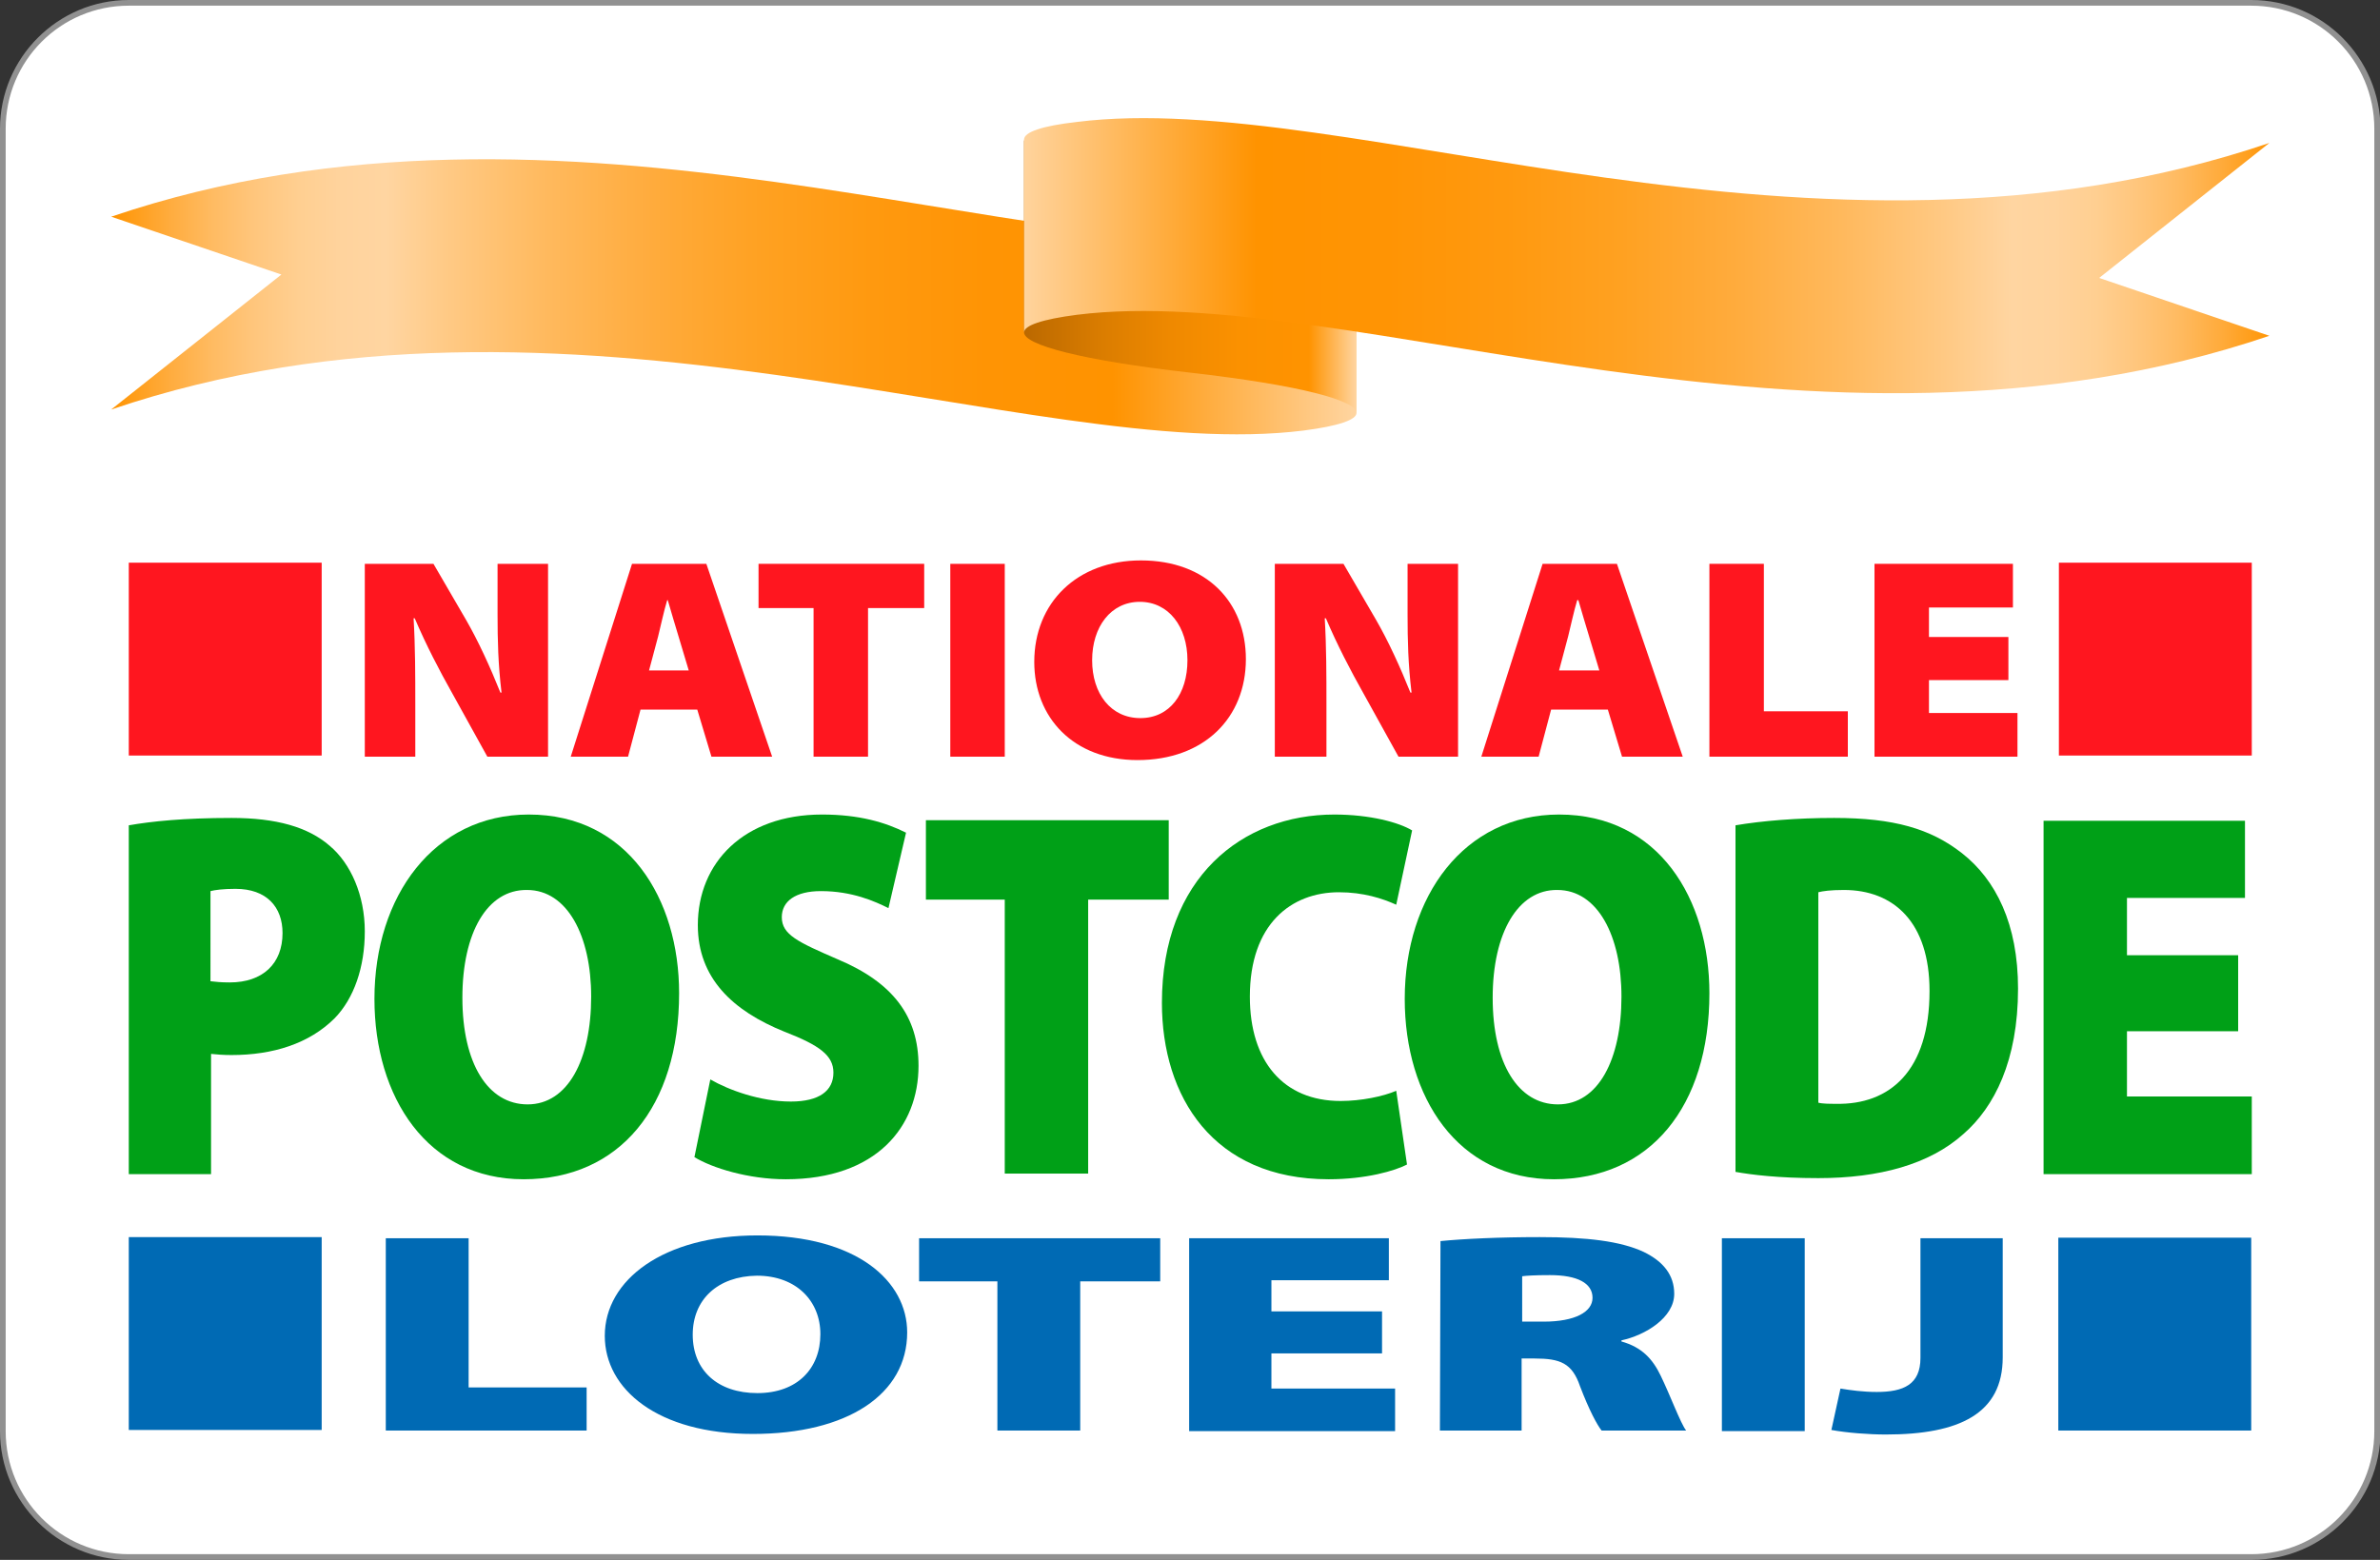
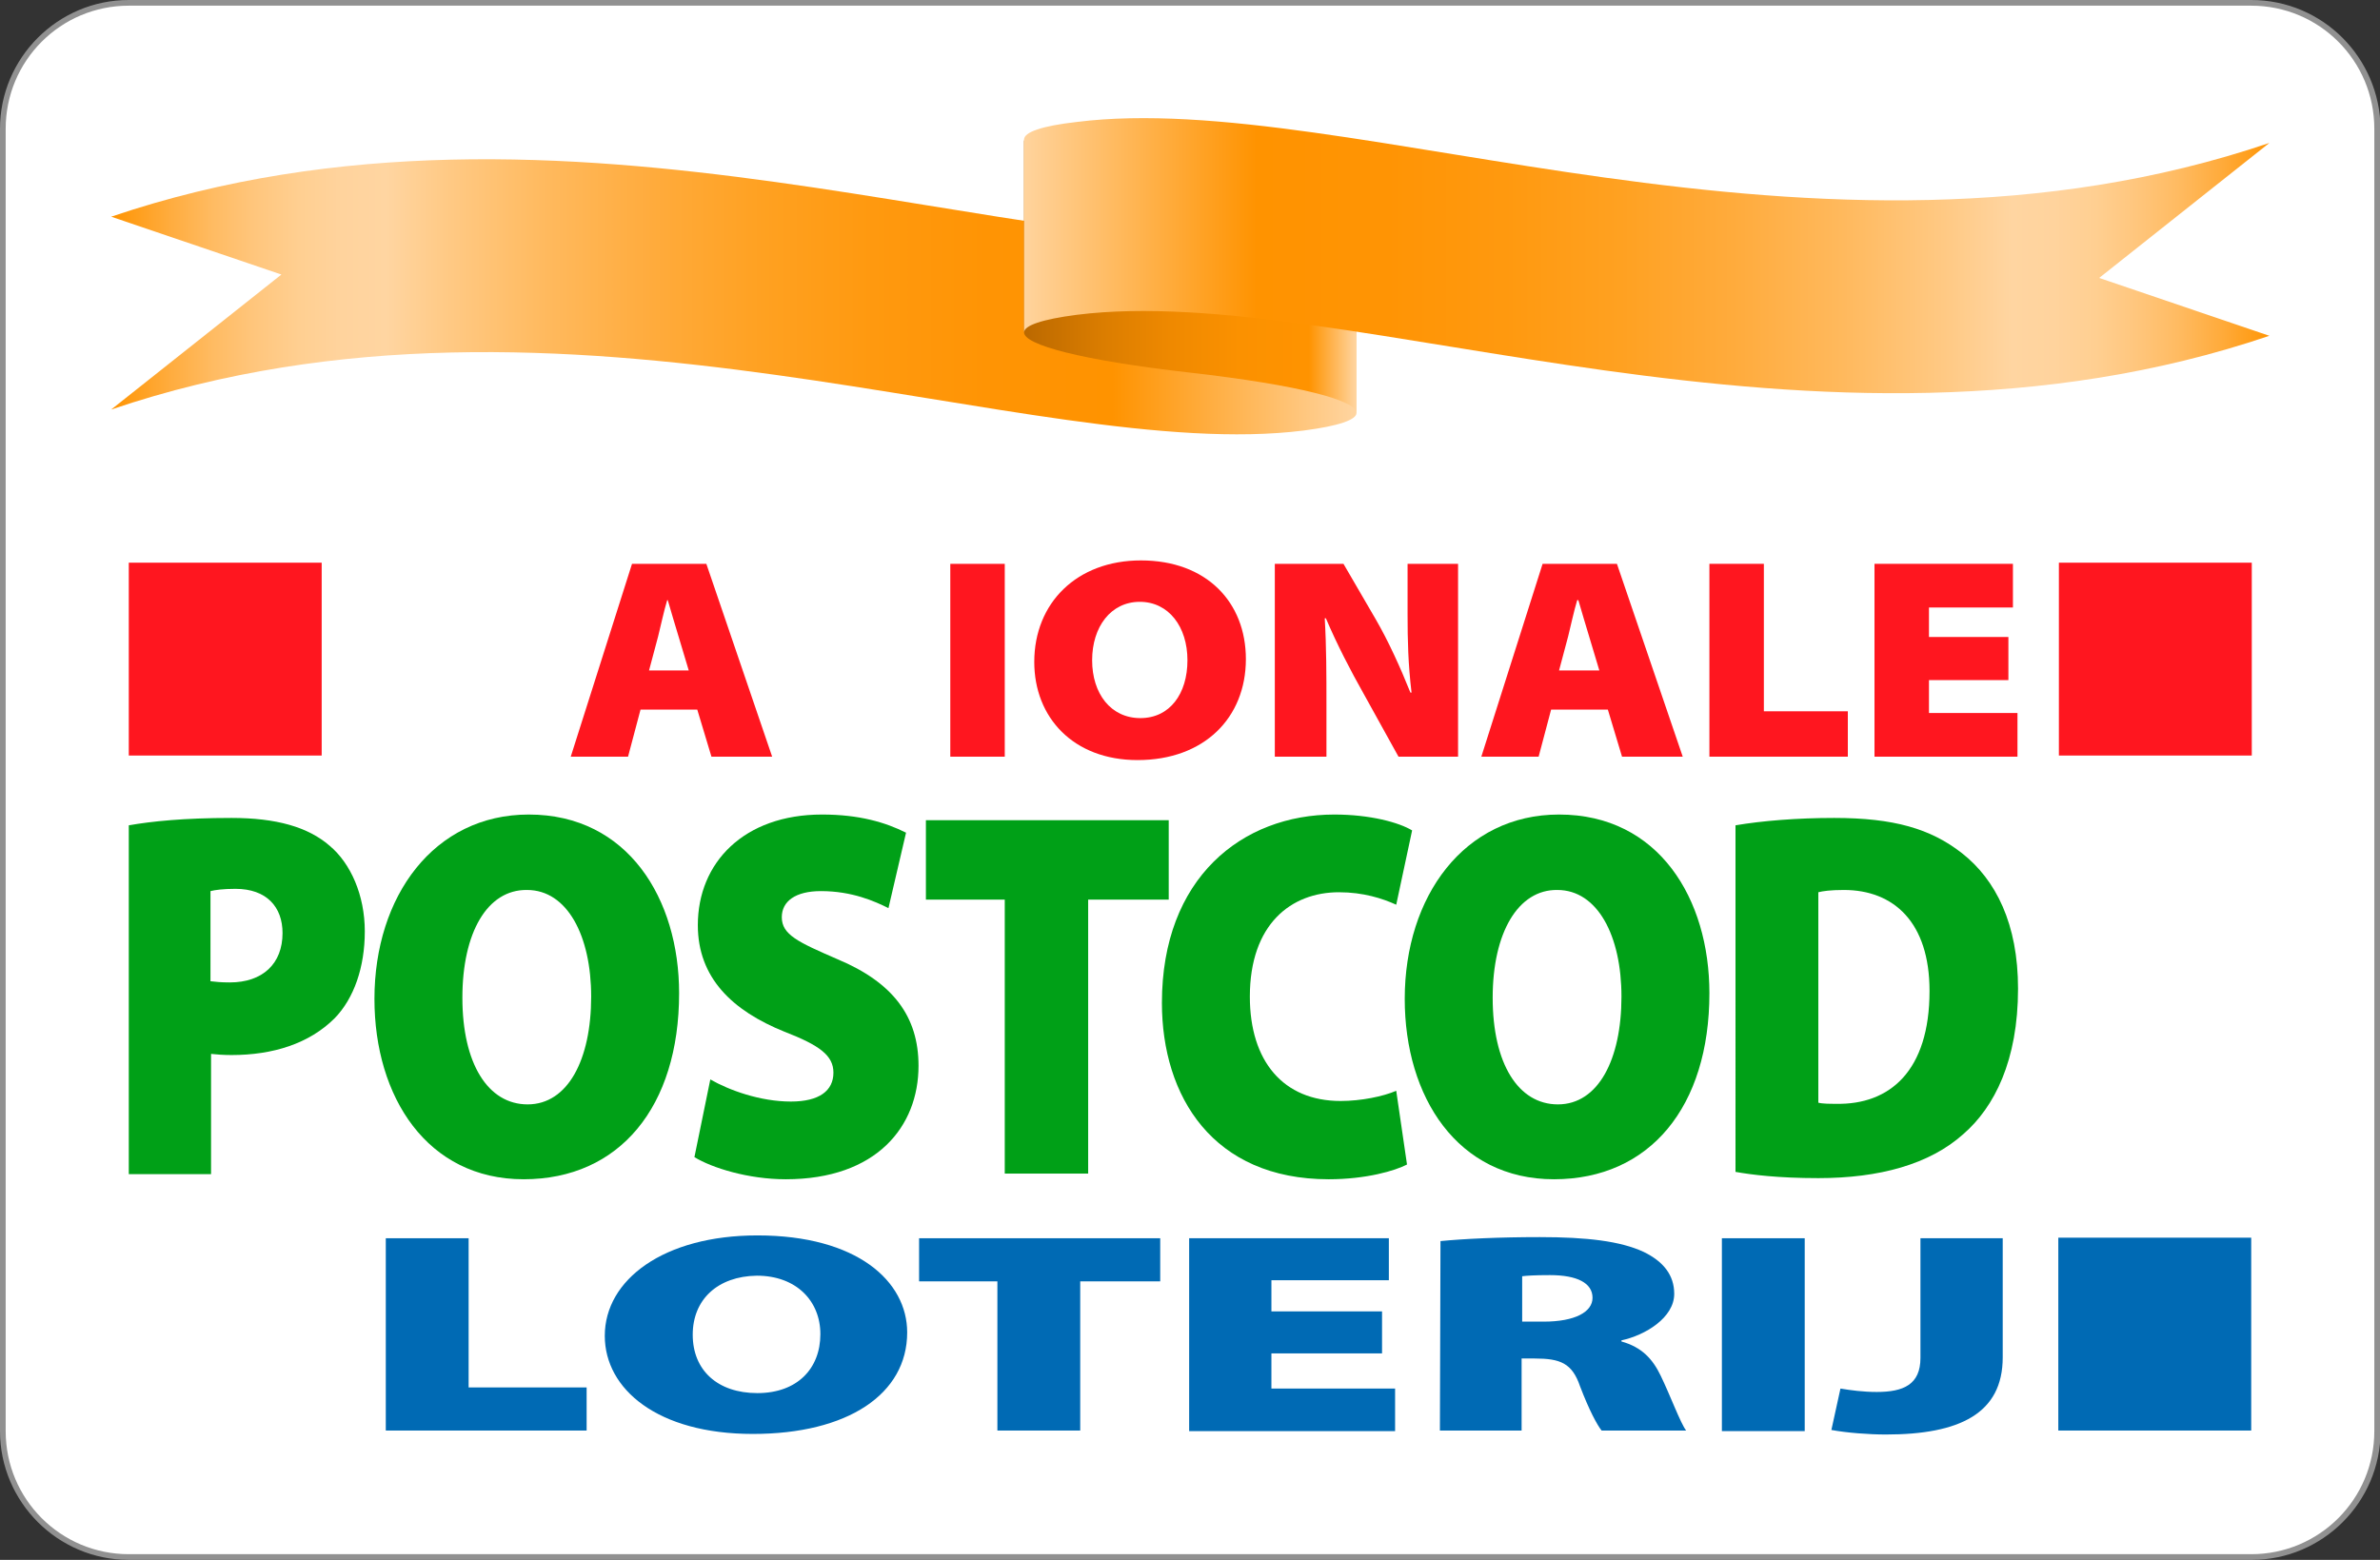
<svg xmlns="http://www.w3.org/2000/svg" version="1.0" id="Laag_1" x="0px" y="0px" viewBox="0 0 419.5 275" style="enable-background:new 0 0 419.5 275;" xml:space="preserve">
  <rect x="0" y="0" width="419.5" height="275" fill="#333333" stroke="none" />
  <g id="border">
    <g>
      <path style="fill:#FFFFFF;" d="M22.7,274.5c-12.2,0-22.2-9.9-22.2-22.2V22.7c0-12.2,9.9-22.2,22.2-22.2h374.2    c12.2,0,22.2,9.9,22.2,22.2v229.6c0,12.2-9.9,22.2-22.2,22.2H22.7z" />
      <path style="fill:#919191;" d="M396.8,1c12,0,21.7,9.7,21.7,21.7v229.6c0,12-9.7,21.7-21.7,21.7H22.7c-12,0-21.7-9.7-21.7-21.7    V22.7C1,10.7,10.7,1,22.7,1H396.8 M396.8,0H22.7C10.2,0,0,10.2,0,22.7v229.6C0,264.8,10.2,275,22.7,275h374.2    c12.5,0,22.7-10.2,22.7-22.7V22.7C419.5,10.2,409.4,0,396.8,0L396.8,0z" />
    </g>
  </g>
  <g id="NPL">
-     <rect x="22.7" y="218.1" style="fill:#006AB4;" width="34" height="34" />
    <rect x="362.8" y="218.2" style="fill:#006AB4;" width="34" height="34" />
    <g>
      <path style="fill:#006AB4;" d="M68,218.3h14.6v26.3h20.8v7.6H68V218.3z" />
      <path style="fill:#006AB4;" d="M159.9,234.9c0,10.9-10.5,17.9-27.2,17.9c-16.8,0-26.1-7.9-26.1-17.3c0-9.9,10.4-17.7,26.9-17.7    C151.1,217.8,159.9,225.9,159.9,234.9z M122.1,235.3c0,6.3,4.4,10.3,11.4,10.3s11.1-4.3,11.1-10.4c0-5.8-4.2-10.3-11.2-10.3    C126.5,225,122.1,229.1,122.1,235.3z" />
      <path style="fill:#006AB4;" d="M175.9,225.9H162v-7.6h42.5v7.6h-14.1v26.3h-14.6v-26.3H175.9z" />
      <path style="fill:#006AB4;" d="M243.6,238.6h-19.5v6.2h21.8v7.5h-36.3v-34h35.2v7.4h-20.7v5.5h19.5V238.6z" />
      <path style="fill:#006AB4;" d="M253.9,218.8c4.1-0.4,10.3-0.7,17.5-0.7c8.3,0,14.2,0.7,18.3,2.6c3.5,1.7,5.4,4.1,5.4,7.4    c0,4.2-5.1,7.3-9.3,8.2v0.2c3.6,1,5.5,3.1,6.9,6c1.7,3.5,3.5,8.4,4.5,9.7h-14.9c-0.8-1-2.2-3.6-3.8-7.8c-1.4-4.1-3.5-4.9-8-4.9    h-2.3v12.7h-14.4L253.9,218.8L253.9,218.8z M268.3,233h3.8c5.5,0,8.6-1.7,8.6-4.2c0-2.6-2.7-4-7.5-4c-2.7,0-4.2,0.1-4.9,0.2V233z" />
      <path style="fill:#006AB4;" d="M318.1,218.3v34h-14.6v-34H318.1z" />
      <path style="fill:#006AB4;" d="M338.4,218.3H353v21c0,9.9-7.6,13.6-20.6,13.6c-3,0-6.9-0.3-9.6-0.8l1.6-7.3c1.8,0.3,4,0.6,6.4,0.6    c4.7,0,7.7-1.3,7.7-6v-21.1H338.4z" />
    </g>
    <rect x="362.9" y="99.2" style="fill:#FF161F;" width="34" height="34" />
    <rect x="22.7" y="99.2" style="fill:#FF161F;" width="34" height="34" />
    <g>
-       <path style="fill:#FF161F;" d="M64.3,133.4v-34h12.1l5.7,9.8c2.2,3.8,4.3,8.4,6.1,12.9h0.2c-0.6-5-0.7-9.2-0.7-13.8v-8.9h8.9v34    H85.9l-6.2-11.2c-2.2-3.9-4.6-8.5-6.6-13.2h-0.2c0.3,5.1,0.3,10.1,0.3,15.2v9.2H64.3z" />
      <path style="fill:#FF161F;" d="M112.9,125.1l-2.2,8.3h-10.1l10.8-34h13.1l11.6,34h-10.7l-2.5-8.3    C122.9,125.1,112.9,125.1,112.9,125.1z M121.4,118.2l-1.8-6c-0.6-1.9-1.3-4.4-1.9-6.4h-0.1c-0.6,2-1.1,4.4-1.6,6.4l-1.6,6H121.4z" />
-       <path style="fill:#FF161F;" d="M143.4,107.2h-9.7v-7.8h29.2v7.8H153v26.2h-9.6V107.2z" />
      <path style="fill:#FF161F;" d="M177.1,99.4v34h-9.6v-34C167.5,99.4,177.1,99.4,177.1,99.4z" />
      <path style="fill:#FF161F;" d="M200.5,134c-11.3,0-18.2-7.5-18.2-17.3c0-10.4,7.5-17.9,18.8-17.9c11.6,0,18.5,7.4,18.5,17.4    C219.6,126.5,212.3,134,200.5,134L200.5,134z M201,126.6c5.2,0,8.3-4.3,8.3-10.2c0-5.9-3.3-10.3-8.4-10.3c-5.1,0-8.4,4.4-8.4,10.3    C192.5,122.3,195.8,126.6,201,126.6L201,126.6z" />
      <path style="fill:#FF161F;" d="M224.7,133.4v-34h12.1l5.7,9.8c2.2,3.8,4.3,8.4,6.1,12.9h0.2c-0.6-5-0.7-9.2-0.7-13.8v-8.9h8.9v34    h-10.5l-6.2-11.2c-2.2-3.9-4.6-8.5-6.6-13.2h-0.2c0.3,5.1,0.3,10.1,0.3,15.2v9.2H224.7z" />
      <path style="fill:#FF161F;" d="M273.4,125.1l-2.2,8.3h-10.1l10.8-34H285l11.6,34h-10.7l-2.5-8.3    C283.4,125.1,273.4,125.1,273.4,125.1z M281.9,118.2l-1.8-6c-0.6-1.9-1.3-4.4-1.9-6.4H278c-0.6,2-1.1,4.4-1.6,6.4l-1.6,6H281.9z" />
      <path style="fill:#FF161F;" d="M301.3,99.4h9.6v26h14.8v8h-24.4V99.4z" />
      <path style="fill:#FF161F;" d="M354,119.9h-14v5.8h15.6v7.7h-25.2v-34h24.4v7.7H340v5.2h14V119.9z" />
    </g>
    <g>
      <path style="fill:#00A017;" d="M22.7,145.5c4-0.7,9.7-1.3,18.1-1.3c7.9,0,13.5,1.6,17.3,4.9c3.7,3.1,6.2,8.7,6.2,15.1    c0,6.3-1.9,11.8-5.3,15.3c-4.5,4.5-10.9,6.5-18.2,6.5c-1.4,0-2.7-0.1-3.6-0.2V207H22.7V145.5z M37.2,173c0.8,0.1,1.8,0.2,3.3,0.2    c5.8,0,9.3-3.3,9.3-8.7c0-4.6-2.8-7.8-8.3-7.8c-2.2,0-3.6,0.2-4.4,0.4V173H37.2z" />
      <path style="fill:#00A017;" d="M119.7,175.1c0,20-10.5,32.8-27.4,32.8c-17,0-26.3-14.5-26.3-31.8c0-18.1,10.5-32.5,27.2-32.5    C110.7,143.6,119.7,158.5,119.7,175.1z M81.5,175.9c0,11.6,4.5,18.8,11.5,18.8c7.1,0,11.2-7.9,11.2-19c0-10.7-4.2-18.8-11.3-18.8    C85.9,156.8,81.5,164.4,81.5,175.9z" />
      <path style="fill:#00A017;" d="M125.2,190.3c3.3,1.9,8.8,3.9,14.2,3.9c5,0,7.5-1.9,7.5-5.1c0-3-2.4-4.8-8.6-7.2    c-9.2-3.7-15.3-9.5-15.3-18.8c0-11,8.1-19.5,21.9-19.5c6.6,0,11.2,1.4,14.8,3.2l-3.1,13.3c-2.4-1.2-6.4-3-11.9-3    c-4.5,0-6.9,1.8-6.9,4.6c0,3.1,2.9,4.4,9.8,7.4c9.8,4.1,14.3,10.1,14.3,18.8c0,10.7-7.4,20-23.4,20c-6.6,0-13-2-16.1-3.9    L125.2,190.3z" />
      <path style="fill:#00A017;" d="M177.1,158.6h-13.9v-14H206v14h-14.2v48.3h-14.7V158.6z" />
      <path style="fill:#00A017;" d="M248,205.3c-2.1,1.1-7.2,2.6-13.8,2.6c-20.4,0-29.4-14.6-29.4-31.1c0-22,14.1-33.2,30.4-33.2    c6.3,0,11.4,1.4,13.7,2.8l-2.8,13.1c-2.4-1.1-5.8-2.2-10.1-2.2c-8.4,0-15.7,5.6-15.7,18.4c0,11.4,5.9,18.4,16,18.4    c3.6,0,7.5-0.8,9.8-1.8L248,205.3z" />
      <path style="fill:#00A017;" d="M301.3,175.1c0,20-10.5,32.8-27.4,32.8c-17,0-26.3-14.5-26.3-31.8c0-18.1,10.5-32.5,27.2-32.5    C292.4,143.6,301.3,158.5,301.3,175.1z M263.1,175.9c0,11.6,4.5,18.8,11.5,18.8c7.1,0,11.2-7.9,11.2-19c0-10.7-4.2-18.8-11.3-18.8    C267.6,156.8,263.1,164.4,263.1,175.9z" />
      <path style="fill:#00A017;" d="M305.9,145.5c4.7-0.8,10.9-1.3,17.4-1.3c10.5,0,17,1.9,22.5,6.2c6,4.7,9.9,12.5,9.9,23.9    c0,12.7-4.2,20.9-9.6,25.6c-6,5.4-14.9,7.8-25.6,7.8c-7.1,0-11.8-0.6-14.6-1.1L305.9,145.5L305.9,145.5z M320.5,194.4    c0.7,0.2,2.1,0.2,3.1,0.2c9.5,0.2,16.5-5.8,16.5-19.9c0-12.1-6.3-17.8-15.1-17.8c-2.4,0-3.7,0.2-4.5,0.4V194.4z" />
-       <path style="fill:#00A017;" d="M394.5,181.8h-19.6v11.5h22V207h-36.7v-62.3h35.5v13.6h-20.8v10.1h19.6V181.8z" />
    </g>
    <g>
      <g>
        <g>
          <linearGradient id="SVGID_1_" gradientUnits="userSpaceOnUse" x1="468.507" y1="956.431" x2="712.398" y2="956.431" gradientTransform="matrix(0.9 0 0 0.9 -402.056 -808.463)">
            <stop offset="0" style="stop-color:#FF9300" />
            <stop offset="1.310285e-02" style="stop-color:#FF9B13" />
            <stop offset="4.703654e-02" style="stop-color:#FFAC3E" />
            <stop offset="8.147492e-02" style="stop-color:#FFBB62" />
            <stop offset="0.116" style="stop-color:#FFC67D" />
            <stop offset="0.151" style="stop-color:#FFCF91" />
            <stop offset="0.185" style="stop-color:#FFD39D" />
            <stop offset="0.221" style="stop-color:#FFD5A1" />
            <stop offset="0.268" style="stop-color:#FFCA86" />
            <stop offset="0.351" style="stop-color:#FFB95D" />
            <stop offset="0.436" style="stop-color:#FFAB3C" />
            <stop offset="0.523" style="stop-color:#FFA121" />
            <stop offset="0.612" style="stop-color:#FF990F" />
            <stop offset="0.704" style="stop-color:#FF9404" />
            <stop offset="0.804" style="stop-color:#FF9300" />
            <stop offset="1" style="stop-color:#FFD5A1" />
          </linearGradient>
          <path style="fill:url(#SVGID_1_);" d="M229.8,75.9c-47.9,6-130.1-30.9-210.2-3.7l30-23.8l-30-10.2      c80.1-27.2,162.3,9.7,210.2,3.7c6.3-0.8,9.4-1.9,9.3-3.2v34.1C239.1,74,236,75.1,229.8,75.9" />
          <linearGradient id="SVGID_00000052792095120112886530000009002059056424656257_" gradientUnits="userSpaceOnUse" x1="159.894" y1="1224.7" x2="218.494" y2="1224.7" gradientTransform="matrix(1 0 0 1 20.605 -1176)">
            <stop offset="0" style="stop-color:#BA6800" />
            <stop offset="3.735122e-02" style="stop-color:#C06C00" />
            <stop offset="0.239" style="stop-color:#DB7D00" />
            <stop offset="0.443" style="stop-color:#EF8900" />
            <stop offset="0.649" style="stop-color:#FB9100" />
            <stop offset="0.857" style="stop-color:#FF9300" />
            <stop offset="1" style="stop-color:#FFD5A1" />
          </linearGradient>
          <path style="fill:url(#SVGID_00000052792095120112886530000009002059056424656257_);" d="M180.5,24.6c0,2.2,9.9,4.9,29.3,7.1      c19.1,2.2,29.1,4.8,29.3,7v34.1c0-2.2-10-4.9-29.3-7.1c-19.3-2.2-29.3-4.9-29.3-7.1V24.6z" />
          <linearGradient id="SVGID_00000030449392177532193490000011820926057535576478_" gradientUnits="userSpaceOnUse" x1="400.866" y1="230.925" x2="179.451" y2="230.925" gradientTransform="matrix(1 0 0 -1 0 276)">
            <stop offset="0" style="stop-color:#FF9300" />
            <stop offset="1.238690e-02" style="stop-color:#FF9B13" />
            <stop offset="4.446641e-02" style="stop-color:#FFAC3E" />
            <stop offset="7.702304e-02" style="stop-color:#FFBB62" />
            <stop offset="0.11" style="stop-color:#FFC67D" />
            <stop offset="0.142" style="stop-color:#FFCF91" />
            <stop offset="0.175" style="stop-color:#FFD39D" />
            <stop offset="0.209" style="stop-color:#FFD5A1" />
            <stop offset="0.258" style="stop-color:#FFCA86" />
            <stop offset="0.343" style="stop-color:#FFB95D" />
            <stop offset="0.431" style="stop-color:#FFAB3C" />
            <stop offset="0.52" style="stop-color:#FFA121" />
            <stop offset="0.612" style="stop-color:#FF990F" />
            <stop offset="0.707" style="stop-color:#FF9404" />
            <stop offset="0.81" style="stop-color:#FF9300" />
            <stop offset="1" style="stop-color:#FFD5A1" />
          </linearGradient>
          <path style="fill:url(#SVGID_00000030449392177532193490000011820926057535576478_);" d="M189.8,21.5      c47.9-6,130.1,30.9,210.2,3.7L370,49l30,10.2c-80.1,27.2-162.3-9.7-210.2-3.7c-6.2,0.8-9.3,1.9-9.3,3.1v-34      C180.5,23.3,183.6,22.2,189.8,21.5" />
        </g>
      </g>
    </g>
  </g>
</svg>